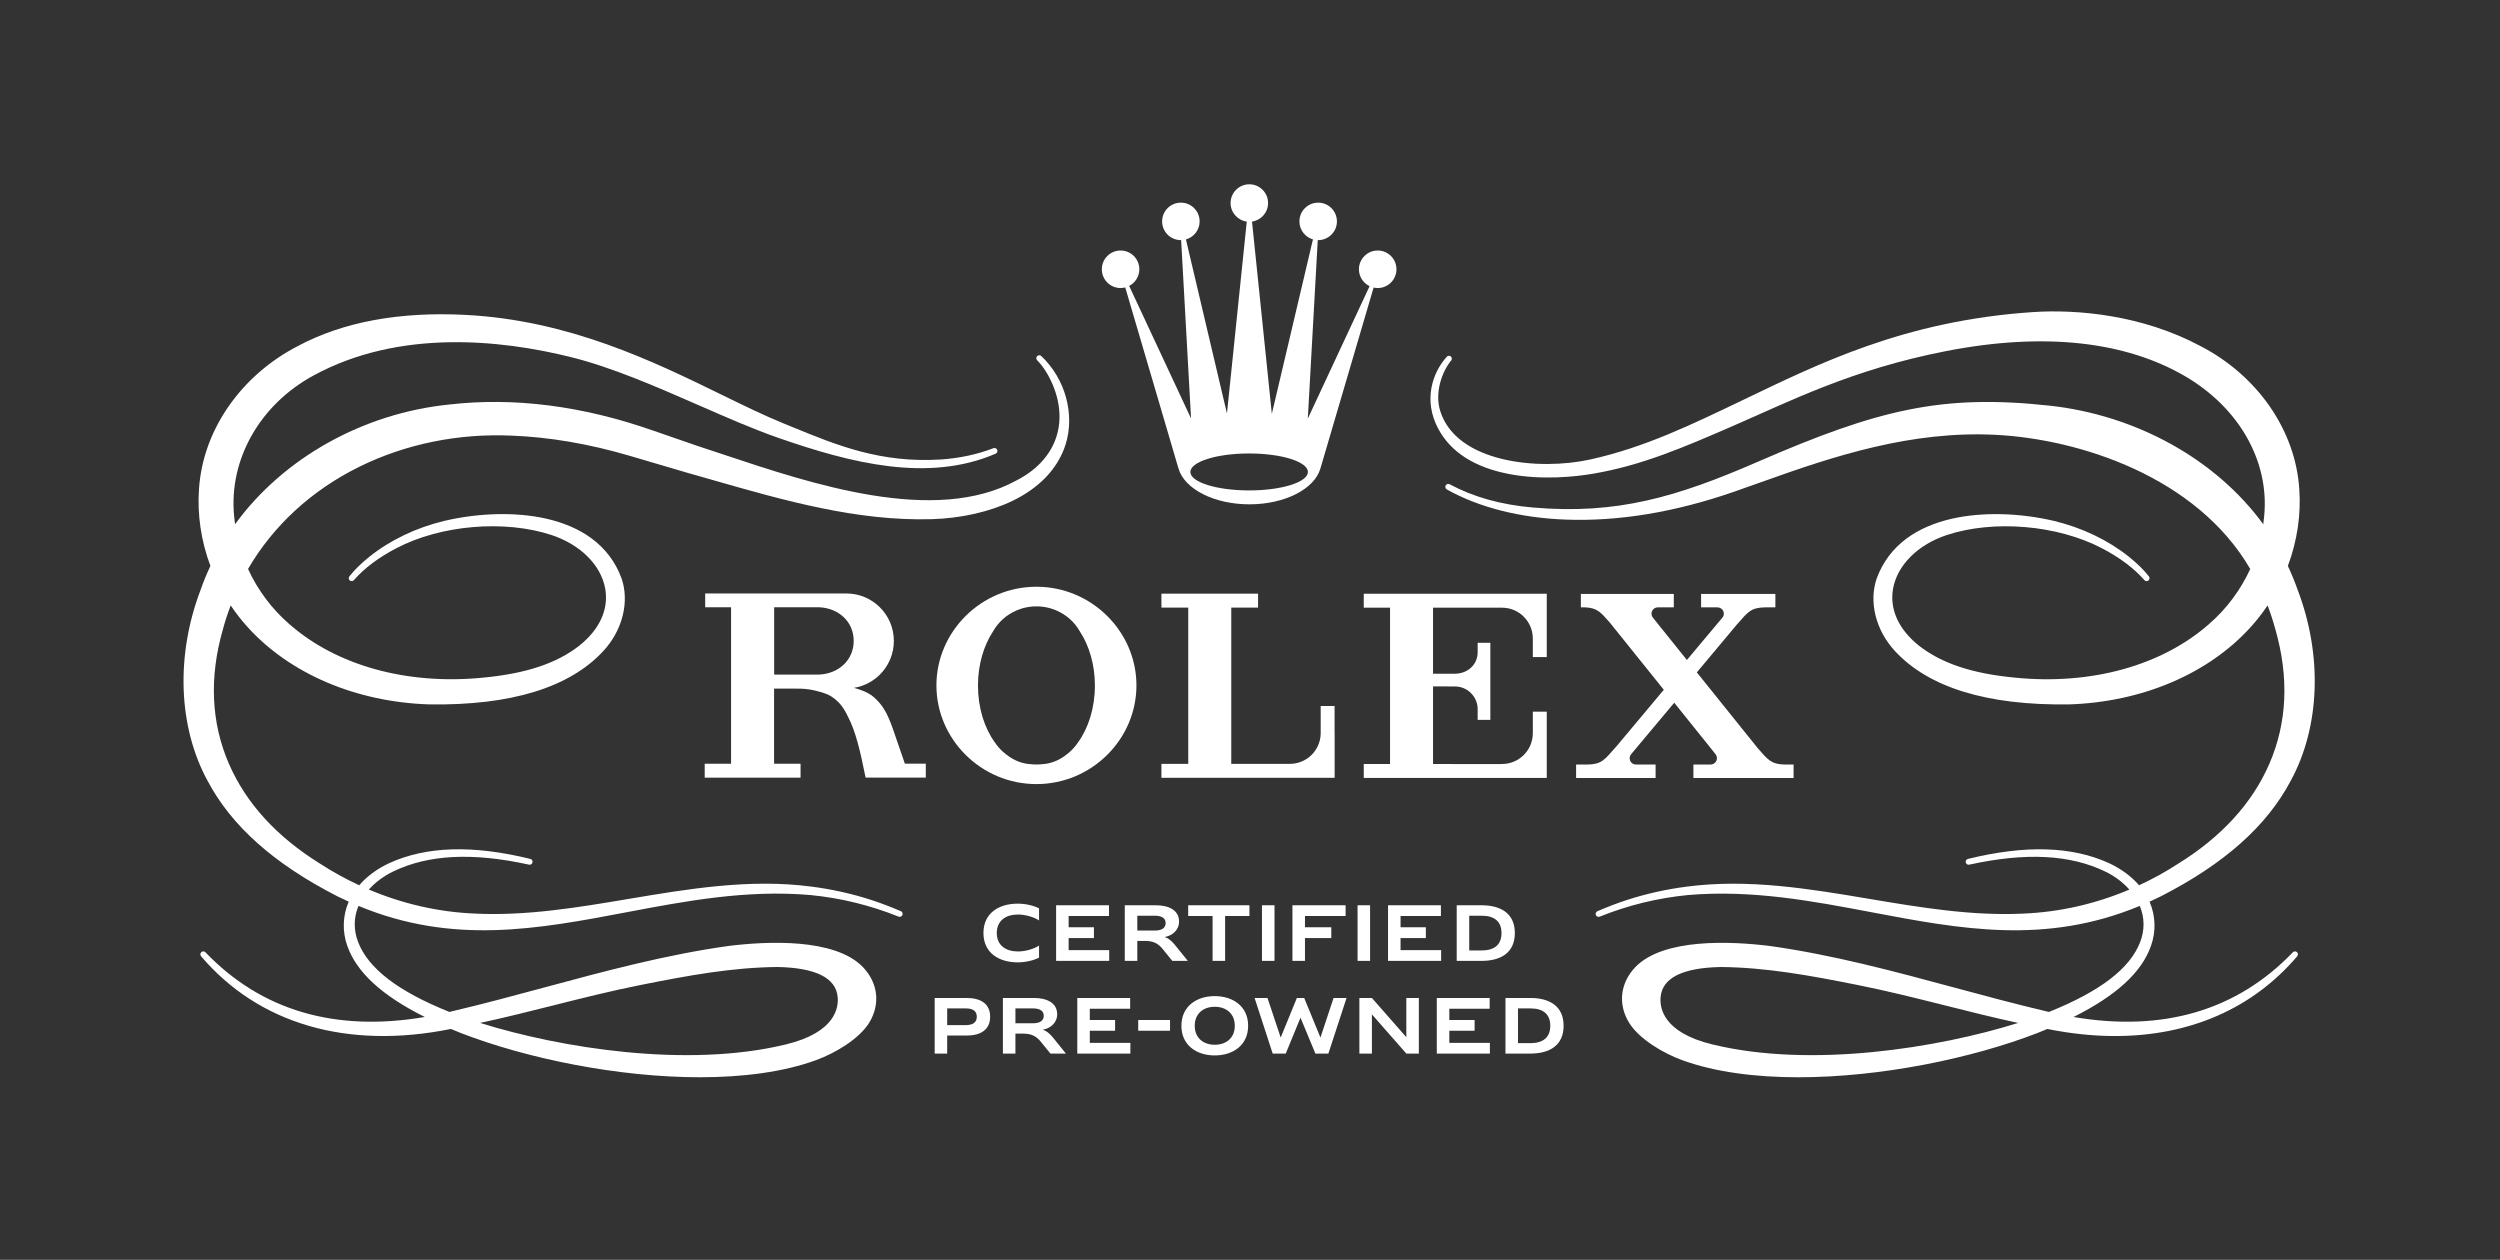
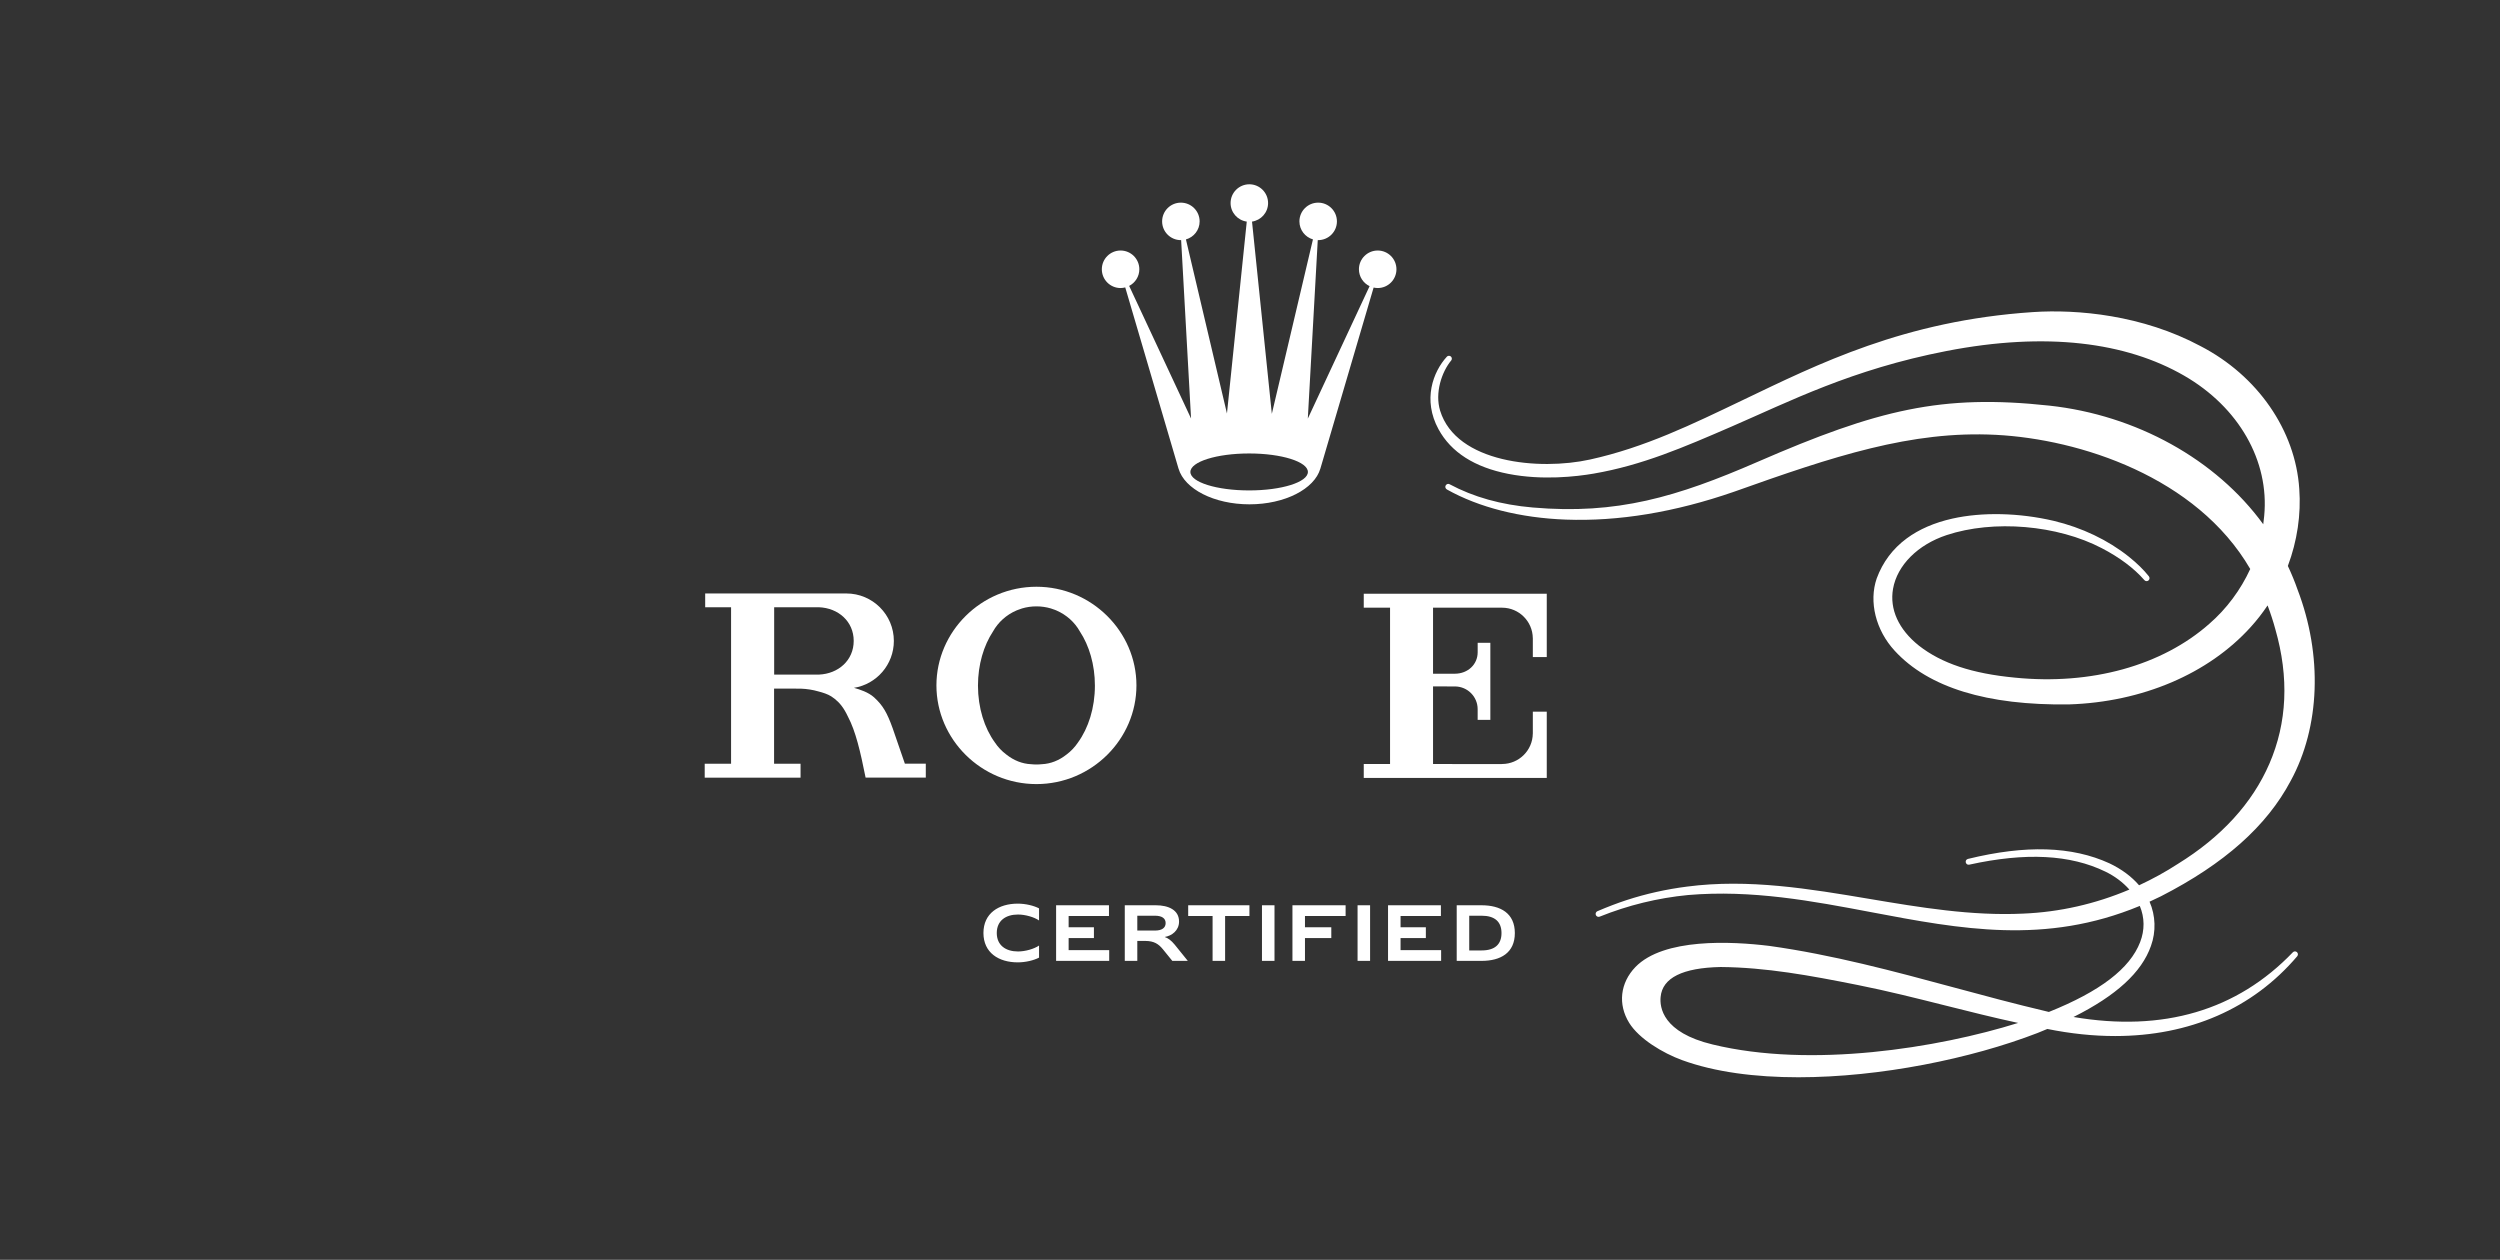
<svg xmlns="http://www.w3.org/2000/svg" width="1272" height="641" viewBox="0 0 1272 641" fill="none">
  <rect x="0" y="0" width="1272" height="641" fill="#333333" stroke="none" />
-   <path d="M529.811 181.156L529.81 181.155C529.224 180.604 528.315 180.613 527.739 181.17C527.45 181.449 527.288 181.825 527.282 182.228C527.277 182.63 527.428 183.01 527.708 183.295C530.837 186.526 533.433 190.613 535.642 195.788C543.988 215.778 536.881 234.44 517.081 244.497C475.576 267.169 413.24 246.343 367.722 231.135C363.109 229.593 358.658 228.106 354.414 226.726C352.148 225.946 348.182 224.573 344.119 223.166C339.481 221.561 334.719 219.912 332.223 219.055C296.354 206.471 261.481 202.018 228.583 205.818C184.751 210.273 144.104 233.019 119.589 266.746C119.372 265.204 119.219 263.847 119.114 262.542C116.333 233.86 132.238 205.776 159.634 190.995C203.117 167.381 254.505 172.832 289.957 181.561C311.157 186.782 333.759 196.67 355.615 206.232C369.937 212.498 383.465 218.416 396.015 222.785C433.158 235.715 472.262 245.637 506.598 230.822C507.334 230.5 507.687 229.66 507.4 228.911C507.106 228.14 506.24 227.749 505.463 228.045C497.201 231.202 488.252 233.132 478.869 233.781C448.109 235.715 426.068 226.67 402.729 217.094L398.465 215.348C388.75 211.385 378.194 206.227 367.016 200.765C332.5 183.901 289.545 162.912 236.75 160.21C203.083 158.486 174.396 163.833 151.498 176.096C122.459 191.119 103.209 218.958 101.258 248.744C100.303 261.734 102.308 275.288 107.058 287.955C105.144 292.031 103.478 296.089 102.111 300.008C89.339 333.441 90.648 369.805 105.613 397.278C117.798 420.296 139.395 439.513 171.644 456.029C173.406 456.908 175.304 457.806 177.435 458.771C174.338 465.836 174.076 474.018 176.727 481.297C181.441 494.719 194.337 506.554 216.133 517.448C170.482 525.21 132.933 514.134 104.515 484.513C103.956 483.939 103.049 483.903 102.449 484.429C102.147 484.693 101.967 485.059 101.94 485.459C101.914 485.858 102.044 486.245 102.304 486.541C131.658 521.036 176.8 534.168 229.435 523.53C231.161 524.258 232.849 524.952 234.481 525.61C268.202 538.641 314.531 548.108 356.111 548.107C377.992 548.106 398.563 545.484 415.278 539.379C425.052 535.809 437.17 528.56 442.207 520.413C448.018 511.012 446.805 500.139 439.038 492.036C424.653 477.175 390.184 478.91 370.907 481.269C338.787 485.737 307.45 494.194 277.145 502.373C261.799 506.514 245.932 510.796 230.143 514.512C229.815 514.594 229.487 514.671 229.159 514.747L228.65 514.868C202.578 504.421 187.388 492.791 182.217 479.313C179.849 473.221 179.91 466.873 182.389 460.919C230.483 480.89 273.485 472.74 319.004 464.115C348.852 458.458 379.717 452.603 412.244 455.388C427.64 456.875 442.765 460.574 457.194 466.377C457.952 466.689 458.828 466.332 459.148 465.579C459.472 464.818 459.118 463.935 458.357 463.61C453.012 461.329 448.183 459.489 443.593 457.987C433.678 454.752 423.291 452.431 412.726 451.09C381.477 446.994 350.231 452.257 320.007 457.344C294.43 461.651 267.986 466.104 241.717 464.838C223.252 464.073 205.076 459.958 187.683 452.606C190.953 448.916 195.163 445.768 199.904 443.478C217.789 434.776 240.439 433.615 269.154 439.934C270.091 440.143 270.757 439.532 270.93 438.823C271.104 438.117 270.792 437.27 269.849 437.015C240.389 429.809 216.835 430.54 197.833 439.256C191.688 442.187 186.621 445.942 182.763 450.421C175.859 447.225 169.21 443.56 162.989 439.521C140.824 425.812 125.171 408.674 116.464 388.583C107.409 367.69 106.389 344.665 113.431 320.14C114.536 316.077 115.862 312.008 117.375 308.031C119.974 311.907 122.843 315.587 125.913 318.98C147.473 342.858 181.22 357.228 218.511 358.403C260.121 358.986 289.933 349.803 307.102 331.102C316.755 320.616 320.346 306.165 316.248 294.276C313.211 286.022 308.082 279.182 301.004 273.947C294.726 269.303 286.91 265.909 277.776 263.859C262.624 260.46 243.831 260.874 226.211 264.997C211.843 268.432 198.62 274.74 187.972 283.241C183.69 286.682 180.447 289.861 177.765 293.245C177.265 293.879 177.353 294.787 177.964 295.311C178.591 295.851 179.539 295.778 180.075 295.154C185.352 289.108 192.631 283.643 201.71 278.911C224.333 267.078 256.813 264.337 280.695 272.247C295.373 277.122 305.811 287.569 307.937 299.51C309.796 309.95 305.121 320.245 294.775 328.495C283.239 337.522 267.715 342.695 245.92 344.773C207.167 348.653 171.132 338.675 147.043 317.393C138.299 309.809 131.097 300.166 126.205 289.493C139.033 267.412 158.607 249.432 182.826 237.488C206.371 225.876 233.249 220.404 260.545 221.656C279.563 222.401 299.575 225.816 320.025 231.806C320.025 231.806 349.817 240.58 349.986 240.63C354.232 241.827 358.489 243.047 362.757 244.27C398.829 254.609 436.129 265.29 474.22 264.149C489.106 263.699 503.632 260.397 515.124 254.849C528.92 248.189 538.249 238.337 542.103 226.358C547.048 210.976 542.108 192.808 529.811 181.156ZM426.196 507.199C426.745 512.451 425.263 525.326 399.699 531.438C349.582 543.608 285.137 533.251 244.287 520.466C256.702 517.793 269.208 514.647 281.321 511.599C295.853 507.942 310.881 504.161 325.759 501.197C350.302 496.294 372.502 492.218 395.654 492.01C415.002 492.41 425.277 497.52 426.196 507.199Z" fill="white" />
-   <path d="M1166.61 484.513L1166.61 484.516C1138.19 514.133 1100.64 525.211 1055 517.446C1076.79 506.548 1089.69 494.715 1094.4 481.305C1097.05 474.013 1096.78 465.83 1093.69 458.774C1095.76 457.843 1097.66 456.945 1099.48 456.032C1131.73 439.517 1153.33 420.3 1165.51 397.285C1180.48 369.802 1181.78 333.437 1169.01 300.024C1167.62 296.026 1165.95 291.967 1164.06 287.957C1168.82 275.284 1170.82 261.73 1169.87 248.749C1167.92 218.958 1148.67 191.122 1119.64 176.105C1090.03 160.244 1056.92 157.29 1034.36 158.792C968.809 163.161 925.104 185.205 886.544 203.653C861.071 215.84 837.012 227.635 809.04 233.804C783.125 239.52 740.96 235.587 732.749 208.995C729.967 199.982 733.491 189.273 738.412 183.353C738.858 182.816 738.766 181.861 738.221 181.389C737.644 180.891 736.673 180.925 736.185 181.459C729.116 189.158 723.76 203.46 731.931 218.428C738.312 230.116 750.257 237.747 767.436 241.107C784.79 244.502 802.078 242.483 810.837 240.976C835.595 236.719 856.668 227.589 881.069 217.018C910.346 204.334 942.114 187.973 990.334 178.603C1041.26 168.705 1081.78 174.135 1111.26 191.119C1139.11 207.171 1154.73 234.537 1152.02 262.545C1151.91 263.835 1151.75 265.193 1151.54 266.747C1127.49 233.7 1086.88 211.167 1042.62 206.377C987.999 200.465 955.556 208.335 894.3 234.981C853.065 252.918 822.621 261.93 779.9 258.221C763.651 256.809 749.772 252.923 737.47 246.341C737.142 246.167 736.759 246.144 736.391 246.279C735.978 246.431 735.635 246.768 735.471 247.186C735.203 247.895 735.516 248.67 736.231 249.071C752.553 258.21 773.449 263.502 796.658 264.375C823.464 265.378 852.224 260.623 882.196 250.228C887.373 248.433 892.646 246.547 897.747 244.724C933.068 232.097 972.434 219.036 1015.48 221.245C1058.18 223.432 1117.66 242.624 1144.92 289.503C1140.03 300.179 1132.83 309.822 1124.08 317.406C1099.99 338.686 1063.95 348.673 1025.2 344.783C1003.42 342.709 987.897 337.535 976.35 328.506C966.003 320.255 961.329 309.961 963.189 299.521C965.316 287.581 975.755 277.135 990.433 272.26C1014.32 264.346 1046.79 267.088 1069.41 278.926C1078.48 283.641 1085.76 289.104 1091.05 295.155C1091.31 295.463 1091.67 295.65 1092.07 295.68C1092.46 295.716 1092.85 295.585 1093.17 295.318C1093.76 294.792 1093.85 293.886 1093.36 293.249C1090.67 289.862 1087.43 286.684 1083.15 283.248C1072.5 274.748 1059.28 268.439 1044.91 265.003C1027.29 260.882 1008.5 260.468 993.35 263.868C984.215 265.918 976.401 269.311 970.122 273.954C963.044 279.188 957.915 286.027 954.874 294.29C950.776 306.18 954.368 320.633 964.023 331.11C981.198 349.816 1011 358.974 1052.63 358.405C1089.91 357.23 1123.65 342.862 1145.21 318.987C1148.26 315.63 1151.13 311.949 1153.75 308.038C1155.28 312.076 1156.61 316.144 1157.69 320.151C1164.73 344.67 1163.71 367.695 1154.66 388.589C1145.95 408.682 1130.3 425.819 1108.12 439.532C1101.92 443.56 1095.28 447.226 1088.36 450.431C1084.49 445.938 1079.42 442.182 1073.28 439.262C1054.27 430.547 1030.72 429.814 1001.26 437.024C1000.33 437.277 1000.02 438.123 1000.19 438.828C1000.37 439.536 1001.03 440.146 1001.97 439.936C1030.69 433.627 1053.34 434.785 1071.22 443.481C1075.96 445.774 1080.17 448.924 1083.43 452.617C1066.06 459.966 1047.88 464.079 1029.4 464.844C1003.14 466.106 976.684 461.655 951.105 457.35C920.884 452.264 889.632 447.003 858.397 451.096C847.84 452.438 837.457 454.758 827.533 457.992C822.902 459.511 818.07 461.352 812.762 463.62C812.395 463.774 812.111 464.065 811.961 464.439C811.813 464.81 811.815 465.215 811.969 465.579C812.122 465.949 812.411 466.236 812.782 466.388C813.154 466.541 813.563 466.538 813.924 466.387C828.343 460.583 843.468 456.885 858.871 455.394C891.401 452.616 922.269 458.464 952.119 464.122C997.635 472.748 1040.64 480.898 1088.73 460.929C1091.21 466.874 1091.27 473.225 1088.91 479.328C1083.74 492.796 1068.55 504.426 1042.47 514.878L1042.03 514.774C1041.68 514.691 1041.33 514.608 1040.97 514.513C1025.18 510.798 1009.31 506.514 993.955 502.371C963.656 494.194 932.327 485.74 900.206 481.275C880.937 478.918 846.467 477.182 832.081 492.041C824.319 500.136 823.105 511.01 828.914 520.418C833.955 528.57 846.071 535.819 855.843 539.387C872.567 545.492 893.126 548.115 915.013 548.115C956.593 548.113 1002.93 538.644 1036.64 525.609C1038.28 524.957 1039.96 524.26 1041.69 523.534C1053.61 525.944 1065.14 527.137 1076.2 527.136C1113.95 527.134 1146.12 513.234 1168.82 486.549C1169.36 485.906 1169.29 484.977 1168.67 484.43C1168.06 483.909 1167.16 483.945 1166.61 484.513ZM844.93 507.197C845.847 497.523 856.122 492.415 875.454 492.013C898.628 492.221 920.825 496.297 945.364 501.201C960.242 504.165 975.269 507.945 989.802 511.602C1001.92 514.65 1014.42 517.796 1026.84 520.469C985.986 533.254 921.544 543.612 871.426 531.442H871.424C845.862 525.33 844.381 512.454 844.93 507.197Z" fill="white" />
-   <path d="M772.354 530.745V513.081H778.695C785.339 513.081 788.773 516.138 788.773 521.913C788.773 527.688 785.339 530.745 778.695 530.745H772.354ZM765.983 536.059H778.62C788.32 536.059 795.56 531.99 795.56 521.913C795.56 511.838 788.321 507.767 778.62 507.767H765.983V536.059ZM731.043 536.059H758.054V530.595H737.417V524.439H750.282V518.972H737.417V513.233H757.94V507.766H731.042V536.059H731.043ZM715.538 536.059H721.909V507.766H715.538V527.724L698.023 507.766H691.652V536.059H698.023V516.104L715.538 536.059ZM663.578 507.766H659.842L651.618 527.912L644.903 507.766H638.34L647.543 536.059H654.184L661.693 517.802L669.277 536.059H675.879L685.121 507.766H678.519L671.842 527.912L663.578 507.766ZM618.073 531.574C612.301 531.574 607.885 528.14 607.885 521.913C607.885 515.686 612.301 512.252 618.073 512.252C623.848 512.252 628.264 515.686 628.264 521.913C628.264 528.14 623.848 531.574 618.073 531.574ZM618.073 537.005C627.396 537.005 635.052 531.763 635.052 521.913C635.052 512.063 627.396 506.824 618.073 506.824C608.753 506.824 601.097 512.063 601.097 521.913C601.097 531.763 608.753 537.005 618.073 537.005ZM595.311 518.973H579.129V524.44H595.311V518.973ZM548.122 536.059H575.133V530.595H554.493V524.439H567.361V518.972H554.493V513.233H575.019V507.766H548.121V536.059H548.122ZM516.65 520.634V513.08H525.632C529.219 513.08 531.066 514.439 531.066 516.819C531.066 519.235 529.219 520.633 525.632 520.633L516.65 520.634ZM520.65 525.91C525.216 525.91 527.518 527.497 529.746 530.251L534.461 536.059H542.344L535.706 527.835C533.856 525.572 532.236 524.479 530.688 523.952V523.874C534.158 523.311 537.891 520.635 537.891 516.066C537.891 510.105 532.424 507.767 526.047 507.767H510.275V536.06H516.649V525.91H520.65ZM481.935 513.081H491.486C495.184 513.081 496.995 514.593 496.995 517.311C496.995 520.029 495.184 521.577 491.486 521.577H481.935V513.081ZM491.749 526.892C498.767 526.892 503.782 524.102 503.782 517.311C503.782 510.518 498.767 507.766 491.749 507.766H475.564V536.059H481.935V526.892H491.749Z" fill="white" />
+   <path d="M1166.61 484.513L1166.61 484.516C1138.19 514.133 1100.64 525.211 1055 517.446C1076.79 506.548 1089.69 494.715 1094.4 481.305C1097.05 474.013 1096.78 465.83 1093.69 458.774C1095.76 457.843 1097.66 456.945 1099.48 456.032C1131.73 439.517 1153.33 420.3 1165.51 397.285C1180.48 369.802 1181.78 333.437 1169.01 300.024C1167.62 296.026 1165.95 291.967 1164.06 287.957C1168.82 275.284 1170.82 261.73 1169.87 248.749C1167.92 218.958 1148.67 191.122 1119.64 176.105C1090.03 160.244 1056.92 157.29 1034.36 158.792C968.809 163.161 925.104 185.205 886.544 203.653C861.071 215.84 837.012 227.635 809.04 233.804C783.125 239.52 740.96 235.587 732.749 208.995C729.967 199.982 733.491 189.273 738.412 183.353C738.858 182.816 738.766 181.861 738.221 181.389C737.644 180.891 736.673 180.925 736.185 181.459C729.116 189.158 723.76 203.46 731.931 218.428C738.312 230.116 750.257 237.747 767.436 241.107C784.79 244.502 802.078 242.483 810.837 240.976C835.595 236.719 856.668 227.589 881.069 217.018C910.346 204.334 942.114 187.973 990.334 178.603C1041.26 168.705 1081.78 174.135 1111.26 191.119C1139.11 207.171 1154.73 234.537 1152.02 262.545C1151.91 263.835 1151.75 265.193 1151.54 266.747C1127.49 233.7 1086.88 211.167 1042.62 206.377C987.999 200.465 955.556 208.335 894.3 234.981C853.065 252.918 822.621 261.93 779.9 258.221C763.651 256.809 749.772 252.923 737.47 246.341C737.142 246.167 736.759 246.144 736.391 246.279C735.978 246.431 735.635 246.768 735.471 247.186C735.203 247.895 735.516 248.67 736.231 249.071C752.553 258.21 773.449 263.502 796.658 264.375C823.464 265.378 852.224 260.623 882.196 250.228C933.068 232.097 972.434 219.036 1015.48 221.245C1058.18 223.432 1117.66 242.624 1144.92 289.503C1140.03 300.179 1132.83 309.822 1124.08 317.406C1099.99 338.686 1063.95 348.673 1025.2 344.783C1003.42 342.709 987.897 337.535 976.35 328.506C966.003 320.255 961.329 309.961 963.189 299.521C965.316 287.581 975.755 277.135 990.433 272.26C1014.32 264.346 1046.79 267.088 1069.41 278.926C1078.48 283.641 1085.76 289.104 1091.05 295.155C1091.31 295.463 1091.67 295.65 1092.07 295.68C1092.46 295.716 1092.85 295.585 1093.17 295.318C1093.76 294.792 1093.85 293.886 1093.36 293.249C1090.67 289.862 1087.43 286.684 1083.15 283.248C1072.5 274.748 1059.28 268.439 1044.91 265.003C1027.29 260.882 1008.5 260.468 993.35 263.868C984.215 265.918 976.401 269.311 970.122 273.954C963.044 279.188 957.915 286.027 954.874 294.29C950.776 306.18 954.368 320.633 964.023 331.11C981.198 349.816 1011 358.974 1052.63 358.405C1089.91 357.23 1123.65 342.862 1145.21 318.987C1148.26 315.63 1151.13 311.949 1153.75 308.038C1155.28 312.076 1156.61 316.144 1157.69 320.151C1164.73 344.67 1163.71 367.695 1154.66 388.589C1145.95 408.682 1130.3 425.819 1108.12 439.532C1101.92 443.56 1095.28 447.226 1088.36 450.431C1084.49 445.938 1079.42 442.182 1073.28 439.262C1054.27 430.547 1030.72 429.814 1001.26 437.024C1000.33 437.277 1000.02 438.123 1000.19 438.828C1000.37 439.536 1001.03 440.146 1001.97 439.936C1030.69 433.627 1053.34 434.785 1071.22 443.481C1075.96 445.774 1080.17 448.924 1083.43 452.617C1066.06 459.966 1047.88 464.079 1029.4 464.844C1003.14 466.106 976.684 461.655 951.105 457.35C920.884 452.264 889.632 447.003 858.397 451.096C847.84 452.438 837.457 454.758 827.533 457.992C822.902 459.511 818.07 461.352 812.762 463.62C812.395 463.774 812.111 464.065 811.961 464.439C811.813 464.81 811.815 465.215 811.969 465.579C812.122 465.949 812.411 466.236 812.782 466.388C813.154 466.541 813.563 466.538 813.924 466.387C828.343 460.583 843.468 456.885 858.871 455.394C891.401 452.616 922.269 458.464 952.119 464.122C997.635 472.748 1040.64 480.898 1088.73 460.929C1091.21 466.874 1091.27 473.225 1088.91 479.328C1083.74 492.796 1068.55 504.426 1042.47 514.878L1042.03 514.774C1041.68 514.691 1041.33 514.608 1040.97 514.513C1025.18 510.798 1009.31 506.514 993.955 502.371C963.656 494.194 932.327 485.74 900.206 481.275C880.937 478.918 846.467 477.182 832.081 492.041C824.319 500.136 823.105 511.01 828.914 520.418C833.955 528.57 846.071 535.819 855.843 539.387C872.567 545.492 893.126 548.115 915.013 548.115C956.593 548.113 1002.93 538.644 1036.64 525.609C1038.28 524.957 1039.96 524.26 1041.69 523.534C1053.61 525.944 1065.14 527.137 1076.2 527.136C1113.95 527.134 1146.12 513.234 1168.82 486.549C1169.36 485.906 1169.29 484.977 1168.67 484.43C1168.06 483.909 1167.16 483.945 1166.61 484.513ZM844.93 507.197C845.847 497.523 856.122 492.415 875.454 492.013C898.628 492.221 920.825 496.297 945.364 501.201C960.242 504.165 975.269 507.945 989.802 511.602C1001.92 514.65 1014.42 517.796 1026.84 520.469C985.986 533.254 921.544 543.612 871.426 531.442H871.424C845.862 525.33 844.381 512.454 844.93 507.197Z" fill="white" />
  <path d="M747.544 483.581V465.917H753.885C760.529 465.917 763.963 468.974 763.963 474.749C763.963 480.521 760.529 483.581 753.885 483.581H747.544ZM741.173 488.896H753.81C763.51 488.896 770.75 484.824 770.75 474.75C770.75 464.672 763.511 460.601 753.81 460.601H741.173V488.896ZM706.234 488.896H733.245V483.429H712.605V477.273H725.473V471.806H712.605V466.067H733.131V460.6H706.233V488.896H706.234ZM697.1 460.6H690.729V488.893H697.1V460.6ZM657.597 488.896H663.971V477.274H677.366V471.807H663.971V466.068H684.647V460.6H657.597V488.896ZM648.463 460.6H642.092V488.893H648.463V460.6ZM616.964 488.896H623.335V466.067H635.712V460.6H604.548V466.067H616.964V488.896ZM578.659 473.468V465.917H587.644C591.228 465.917 593.078 467.276 593.078 469.653C593.078 472.069 591.228 473.467 587.644 473.467L578.659 473.468ZM582.662 478.746C587.228 478.746 589.53 480.33 591.758 483.084L596.473 488.895H604.356L597.715 480.671C595.868 478.405 594.245 477.312 592.7 476.785V476.71C596.17 476.144 599.903 473.468 599.903 468.899C599.903 462.938 594.433 460.6 588.056 460.6H572.287V488.896H578.658V478.747H582.662V478.746ZM537.349 488.896H564.36V483.429H543.72V477.273H556.588V471.806H543.72V466.067H564.246V460.6H537.348L537.349 488.896ZM517.837 489.65C521.912 489.65 526.1 488.593 528.666 487.237V481.09C526.214 482.788 521.723 484.108 517.951 484.108C511.763 484.108 507.158 481.012 507.158 474.71C507.158 468.408 511.763 465.312 517.951 465.312C521.723 465.312 526.214 466.632 528.666 468.333V462.183C526.1 460.827 521.912 459.77 517.837 459.77C508.14 459.77 500.373 464.671 500.373 474.71C500.373 484.749 508.14 489.65 517.837 489.65Z" fill="white" />
  <path d="M635.567 230.725C652.071 230.725 665.457 234.943 665.457 240.131C665.457 245.33 652.071 249.526 635.567 249.526C619.053 249.526 605.666 245.33 605.666 240.131C605.667 234.942 619.053 230.725 635.567 230.725ZM570.146 146.556C570.966 146.556 571.753 146.427 572.519 146.232L599.647 238.49H599.658C602.689 248.791 617.682 256.601 635.718 256.601C653.764 256.601 668.747 248.791 671.778 238.49H671.789L698.896 146.307C699.565 146.447 700.266 146.555 700.978 146.555C706.242 146.555 710.513 142.283 710.513 136.998C710.513 131.745 706.241 127.463 700.978 127.463C695.714 127.463 691.421 131.745 691.421 136.998C691.421 140.806 693.654 144.063 696.847 145.595L665.415 212.99L670.474 122.177H670.69C675.943 122.177 680.225 117.916 680.225 112.652C680.225 107.377 675.943 103.106 670.69 103.106C665.415 103.106 661.144 107.378 661.144 112.652C661.144 116.999 664.067 120.656 668.026 121.81L647.111 210.563L637.025 112.749C641.653 112.069 645.201 108.111 645.201 103.311C645.201 98.058 640.929 93.765 635.666 93.765C630.391 93.765 626.12 98.058 626.12 103.311C626.12 108.122 629.712 112.113 634.35 112.749L624.275 210.39L603.403 121.821C607.416 120.688 610.371 117.032 610.371 112.652C610.371 107.377 606.099 103.106 600.825 103.106C595.561 103.106 591.29 107.378 591.29 112.652C591.29 117.916 595.561 122.177 600.825 122.177H600.965L606.013 212.947L574.516 145.476C577.579 143.89 579.694 140.697 579.694 136.998C579.694 131.745 575.423 127.463 570.148 127.463C564.884 127.463 560.613 131.745 560.613 136.998C560.611 142.285 564.882 146.556 570.146 146.556Z" fill="white" />
  <path d="M548.498 377.738C546.914 380.109 544.931 382.214 542.637 383.92C538.881 386.889 534.583 388.64 530.03 388.828C529.144 388.928 528.246 388.972 527.338 388.972C526.43 388.972 525.532 388.928 524.646 388.828C520.082 388.64 515.794 386.889 512.039 383.92C509.735 382.214 507.752 380.109 506.178 377.738C500.894 370.448 497.592 360.2 497.592 348.834C497.592 338.154 500.517 328.46 505.236 321.292C507.873 316.584 512.038 312.828 517.112 310.634C517.145 310.612 517.19 310.59 517.234 310.579C517.478 310.468 517.71 310.368 517.965 310.302C518.63 310.014 519.328 309.77 520.015 309.571C522.341 308.884 524.801 308.519 527.338 308.519C529.886 308.519 532.346 308.885 534.661 309.571C535.348 309.77 536.046 310.014 536.711 310.28C536.966 310.369 537.198 310.468 537.453 310.579C537.486 310.601 537.519 310.612 537.564 310.634C542.627 312.828 546.804 316.583 549.44 321.292C554.171 328.471 557.084 338.165 557.084 348.834C557.084 360.201 553.782 370.449 548.498 377.738ZM527.337 298.537C499.242 298.537 476.453 321.359 476.453 348.734C476.453 376.143 499.242 398.942 527.337 398.942C555.432 398.942 578.221 376.142 578.221 348.734C578.222 321.359 555.433 298.537 527.337 298.537Z" fill="white" />
-   <path d="M679.033 359.197H671.965V373.356C671.754 381.82 664.83 388.645 656.311 388.645C656.278 388.645 656.233 388.634 656.211 388.634V388.656H634.641H626.465V309.156H640.102V302.066H626.464H624.957H590.934V309.156H604.583V388.656H590.934V395.746H671.963H677.945H678.521H679.031V395.724H679.064V372.592H679.031V359.197H679.033Z" fill="white" />
  <path d="M786.517 302.103H786.417H785.941H764.138H693.877V309.193H707.26V388.715H693.877V395.794V395.805H764.138H779.903H785.941H786.417H786.517H786.993V372.695V362.082H779.903V373.238H779.892C779.792 381.813 772.813 388.726 764.216 388.726H764.138V388.748H738.879V388.726H729.396H729.13V350.516V349.253H736.22C736.286 349.253 736.342 349.264 736.408 349.264H740.363C746.7 349.33 751.829 354.471 751.829 360.819C751.829 360.908 751.818 360.996 751.818 361.074H751.829V364.752V366.259H758.288V365.295V349.253V349.209V343.459V343.415V327.373V327.041H751.84V331.583H751.829C751.829 331.672 751.84 331.76 751.84 331.849C751.84 338.197 746.711 342.728 740.363 342.784H736.22H731.811H729.13V309.194H729.396H749.57H749.913H764.293C772.857 309.227 779.792 316.14 779.892 324.682H779.903V334.309H786.993V325.236V302.148V302.104H786.517V302.103Z" fill="white" />
-   <path d="M908.018 389.004C901.216 388.827 899.62 386.722 894.369 380.706L863.349 342.108L883.856 317.602V317.624C889.384 311.309 890.891 309.16 897.97 309.027H902.346H903.31V302.18H902.346H882.194H881.252H866.462H865.52V309.027H866.462H873.829V309.038H873.84C875.646 309.038 877.086 310.478 877.086 312.251C877.086 312.949 876.853 313.592 876.466 314.112L858.297 335.793L844.006 318.023L841.015 314.256C840.583 313.702 840.284 313.015 840.284 312.251C840.284 310.478 841.724 309.038 843.497 309.027H851.629V302.18H837.171H816.055H804.345V309.027H806.583C812.621 309.315 814.349 311.376 819.102 316.804L846.544 350.959L821.839 380.461L821.828 380.417C816.3 386.721 814.804 388.87 807.692 389.003H803.382H801.92V395.839H803.382H826.78H828.242H840.905H842.367V389.003H840.905H832.419V388.981C832.408 388.981 832.408 388.992 832.397 388.992C830.613 388.992 829.173 387.552 829.173 385.757C829.173 385.004 829.461 384.317 829.893 383.763L851.851 357.551L870.098 380.273L872.868 383.752C873.3 384.317 873.577 384.993 873.577 385.757C873.577 387.541 872.137 388.981 870.353 388.981C870.353 388.981 870.353 388.981 870.342 388.981V388.992H861.601V395.816H861.656V395.838H912.573V389.002H908.018V389.004Z" fill="white" />
  <path d="M416.706 343.234H393.895V308.968H416.695C426.522 309.356 434.365 316.169 434.365 326.085C434.366 336.011 426.522 342.813 416.706 343.234ZM460.4 388.557L454.196 370.554C451.304 362.544 449.244 358.944 444.713 354.8C441.733 352.141 437.567 350.856 434.498 349.97C446.009 348.131 454.794 338.127 454.794 326.107C454.794 312.779 443.992 301.956 430.632 301.956C430.499 301.956 430.344 301.967 430.189 301.967V301.956H393.851H371.971H358.798V308.991H371.971V388.602H358.555V395.681H393.663H407.323V388.602H393.851V350.359H404.298C404.641 350.359 404.952 350.381 405.273 350.381H407.4C410.735 350.514 413.626 351.001 416.241 351.755C418.656 352.364 421.215 353.206 422.921 354.303C425.236 355.799 427.685 357.881 429.845 361.593C430.421 362.568 430.92 363.543 431.396 364.551C435.373 372.04 437.766 382.421 440.414 395.638H456.522V395.649H471.046V388.559H460.4V388.557Z" fill="white" />
</svg>